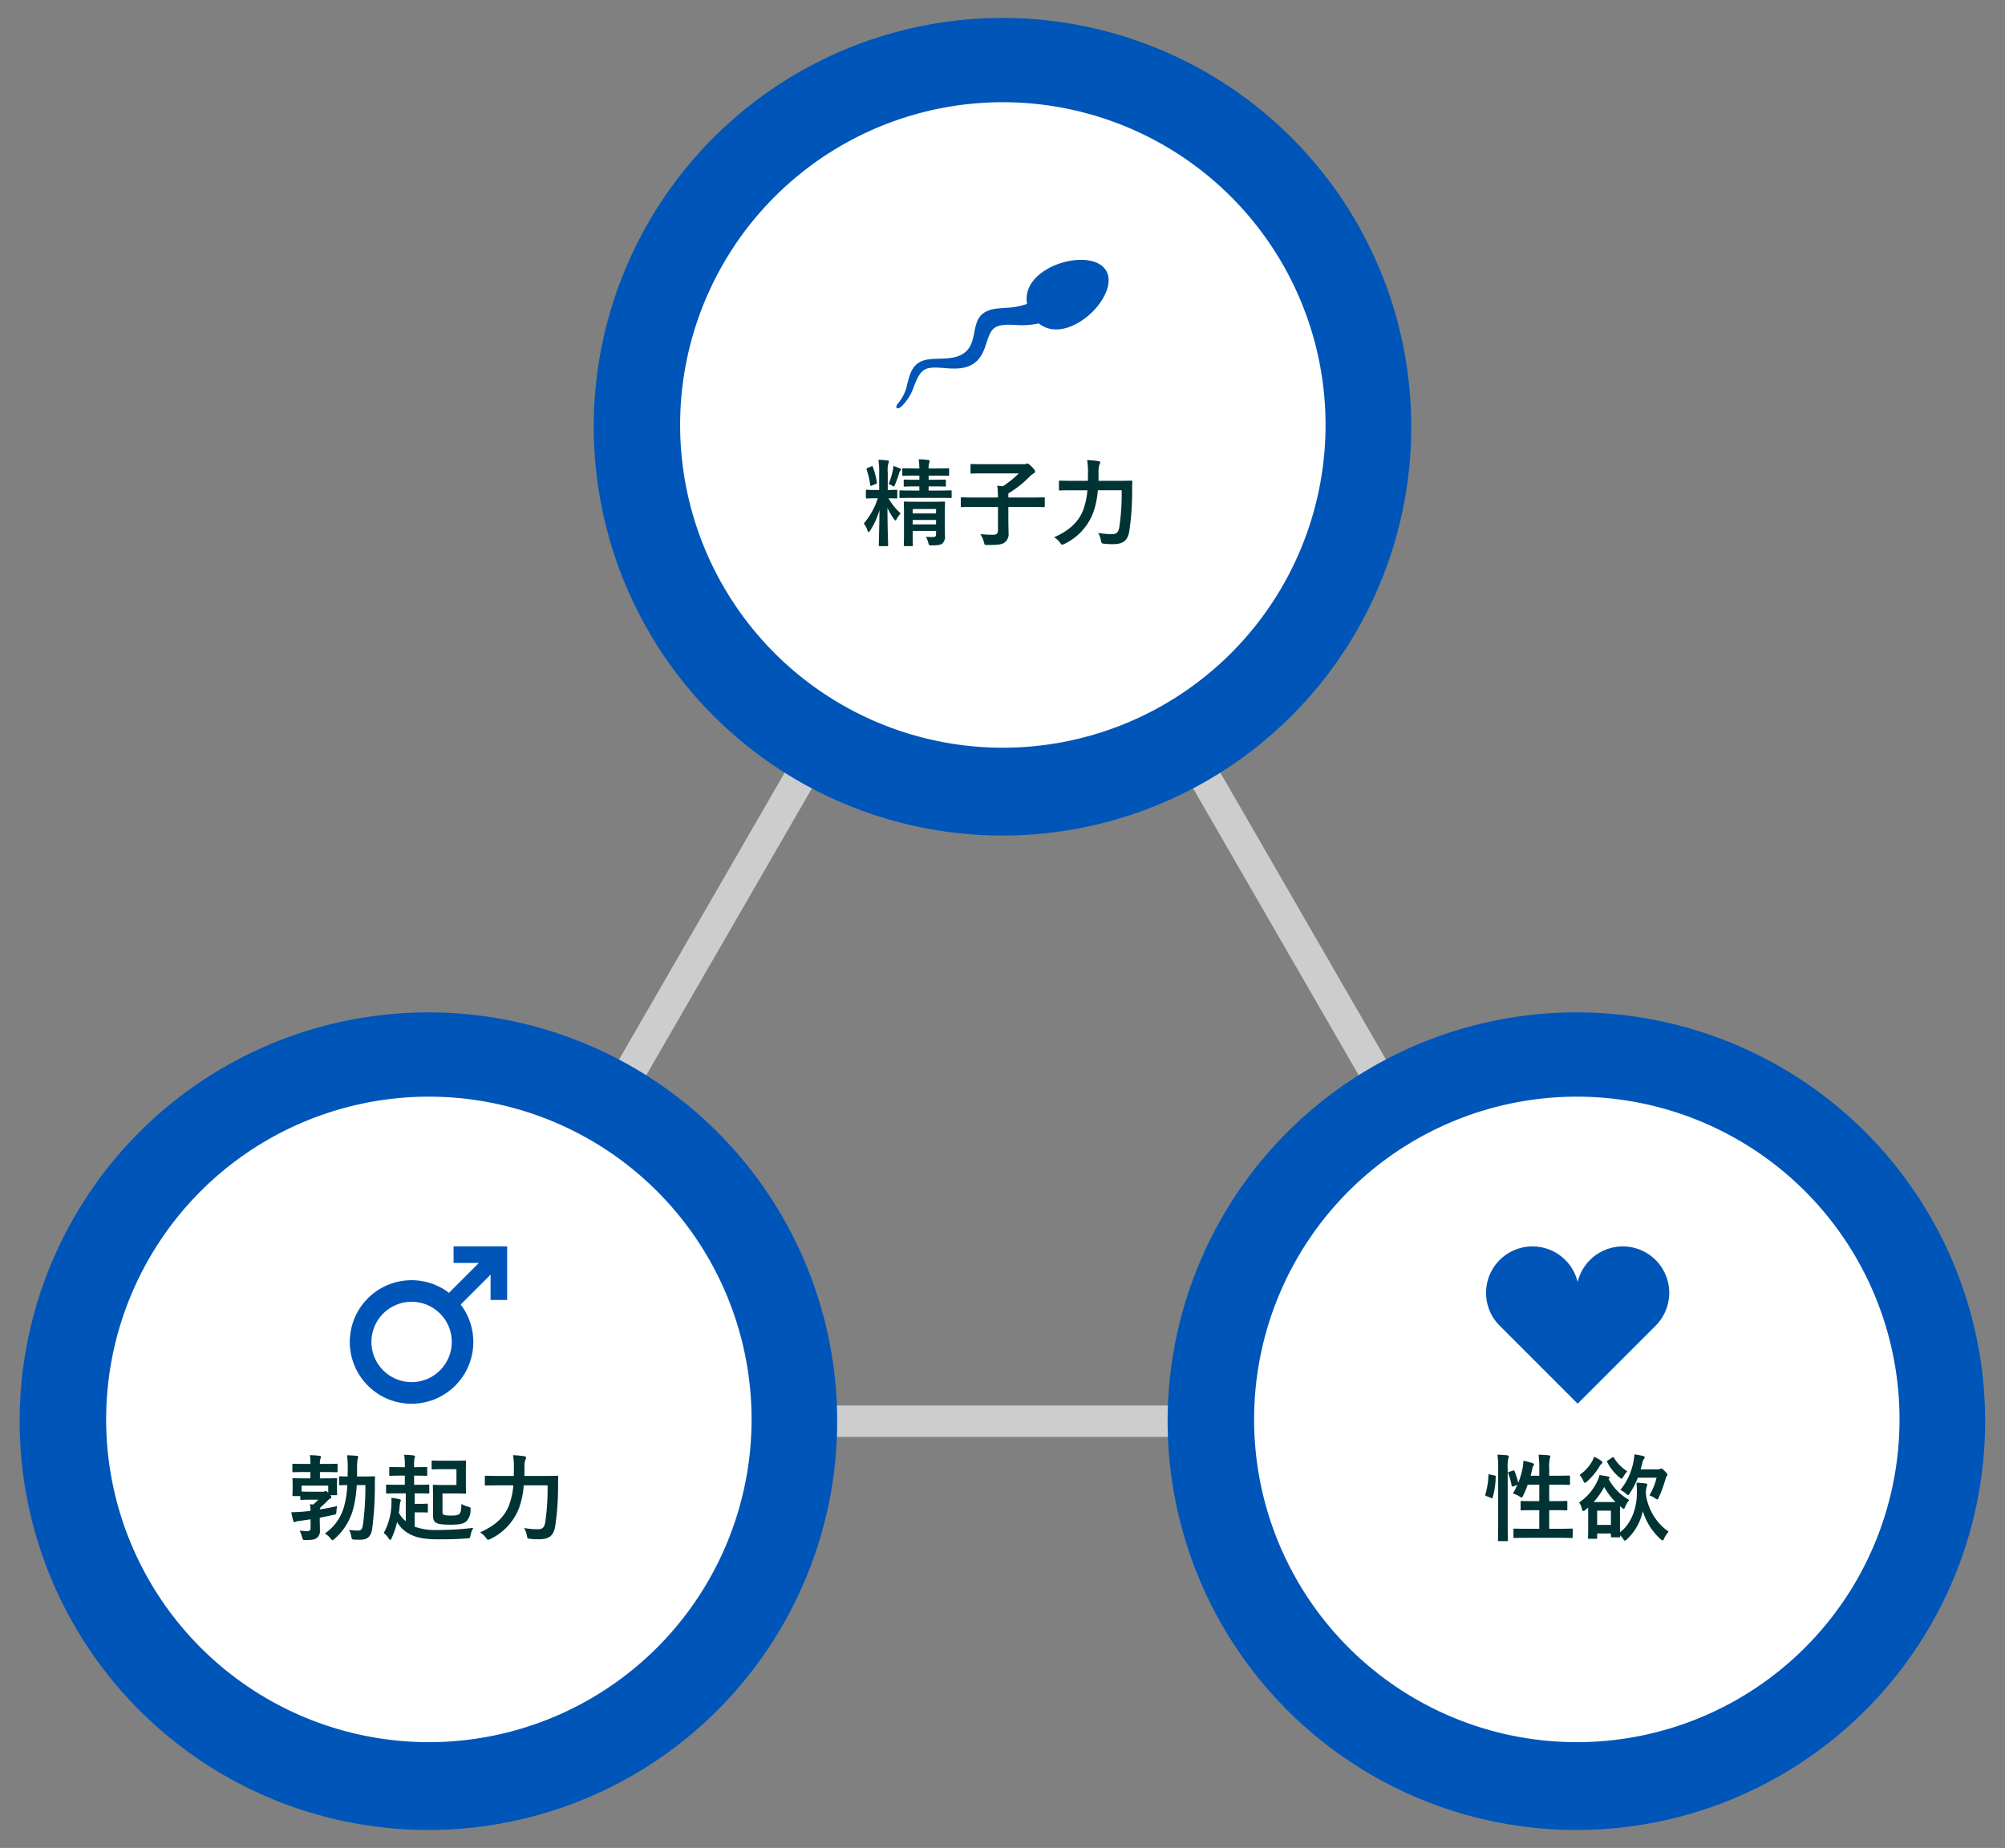
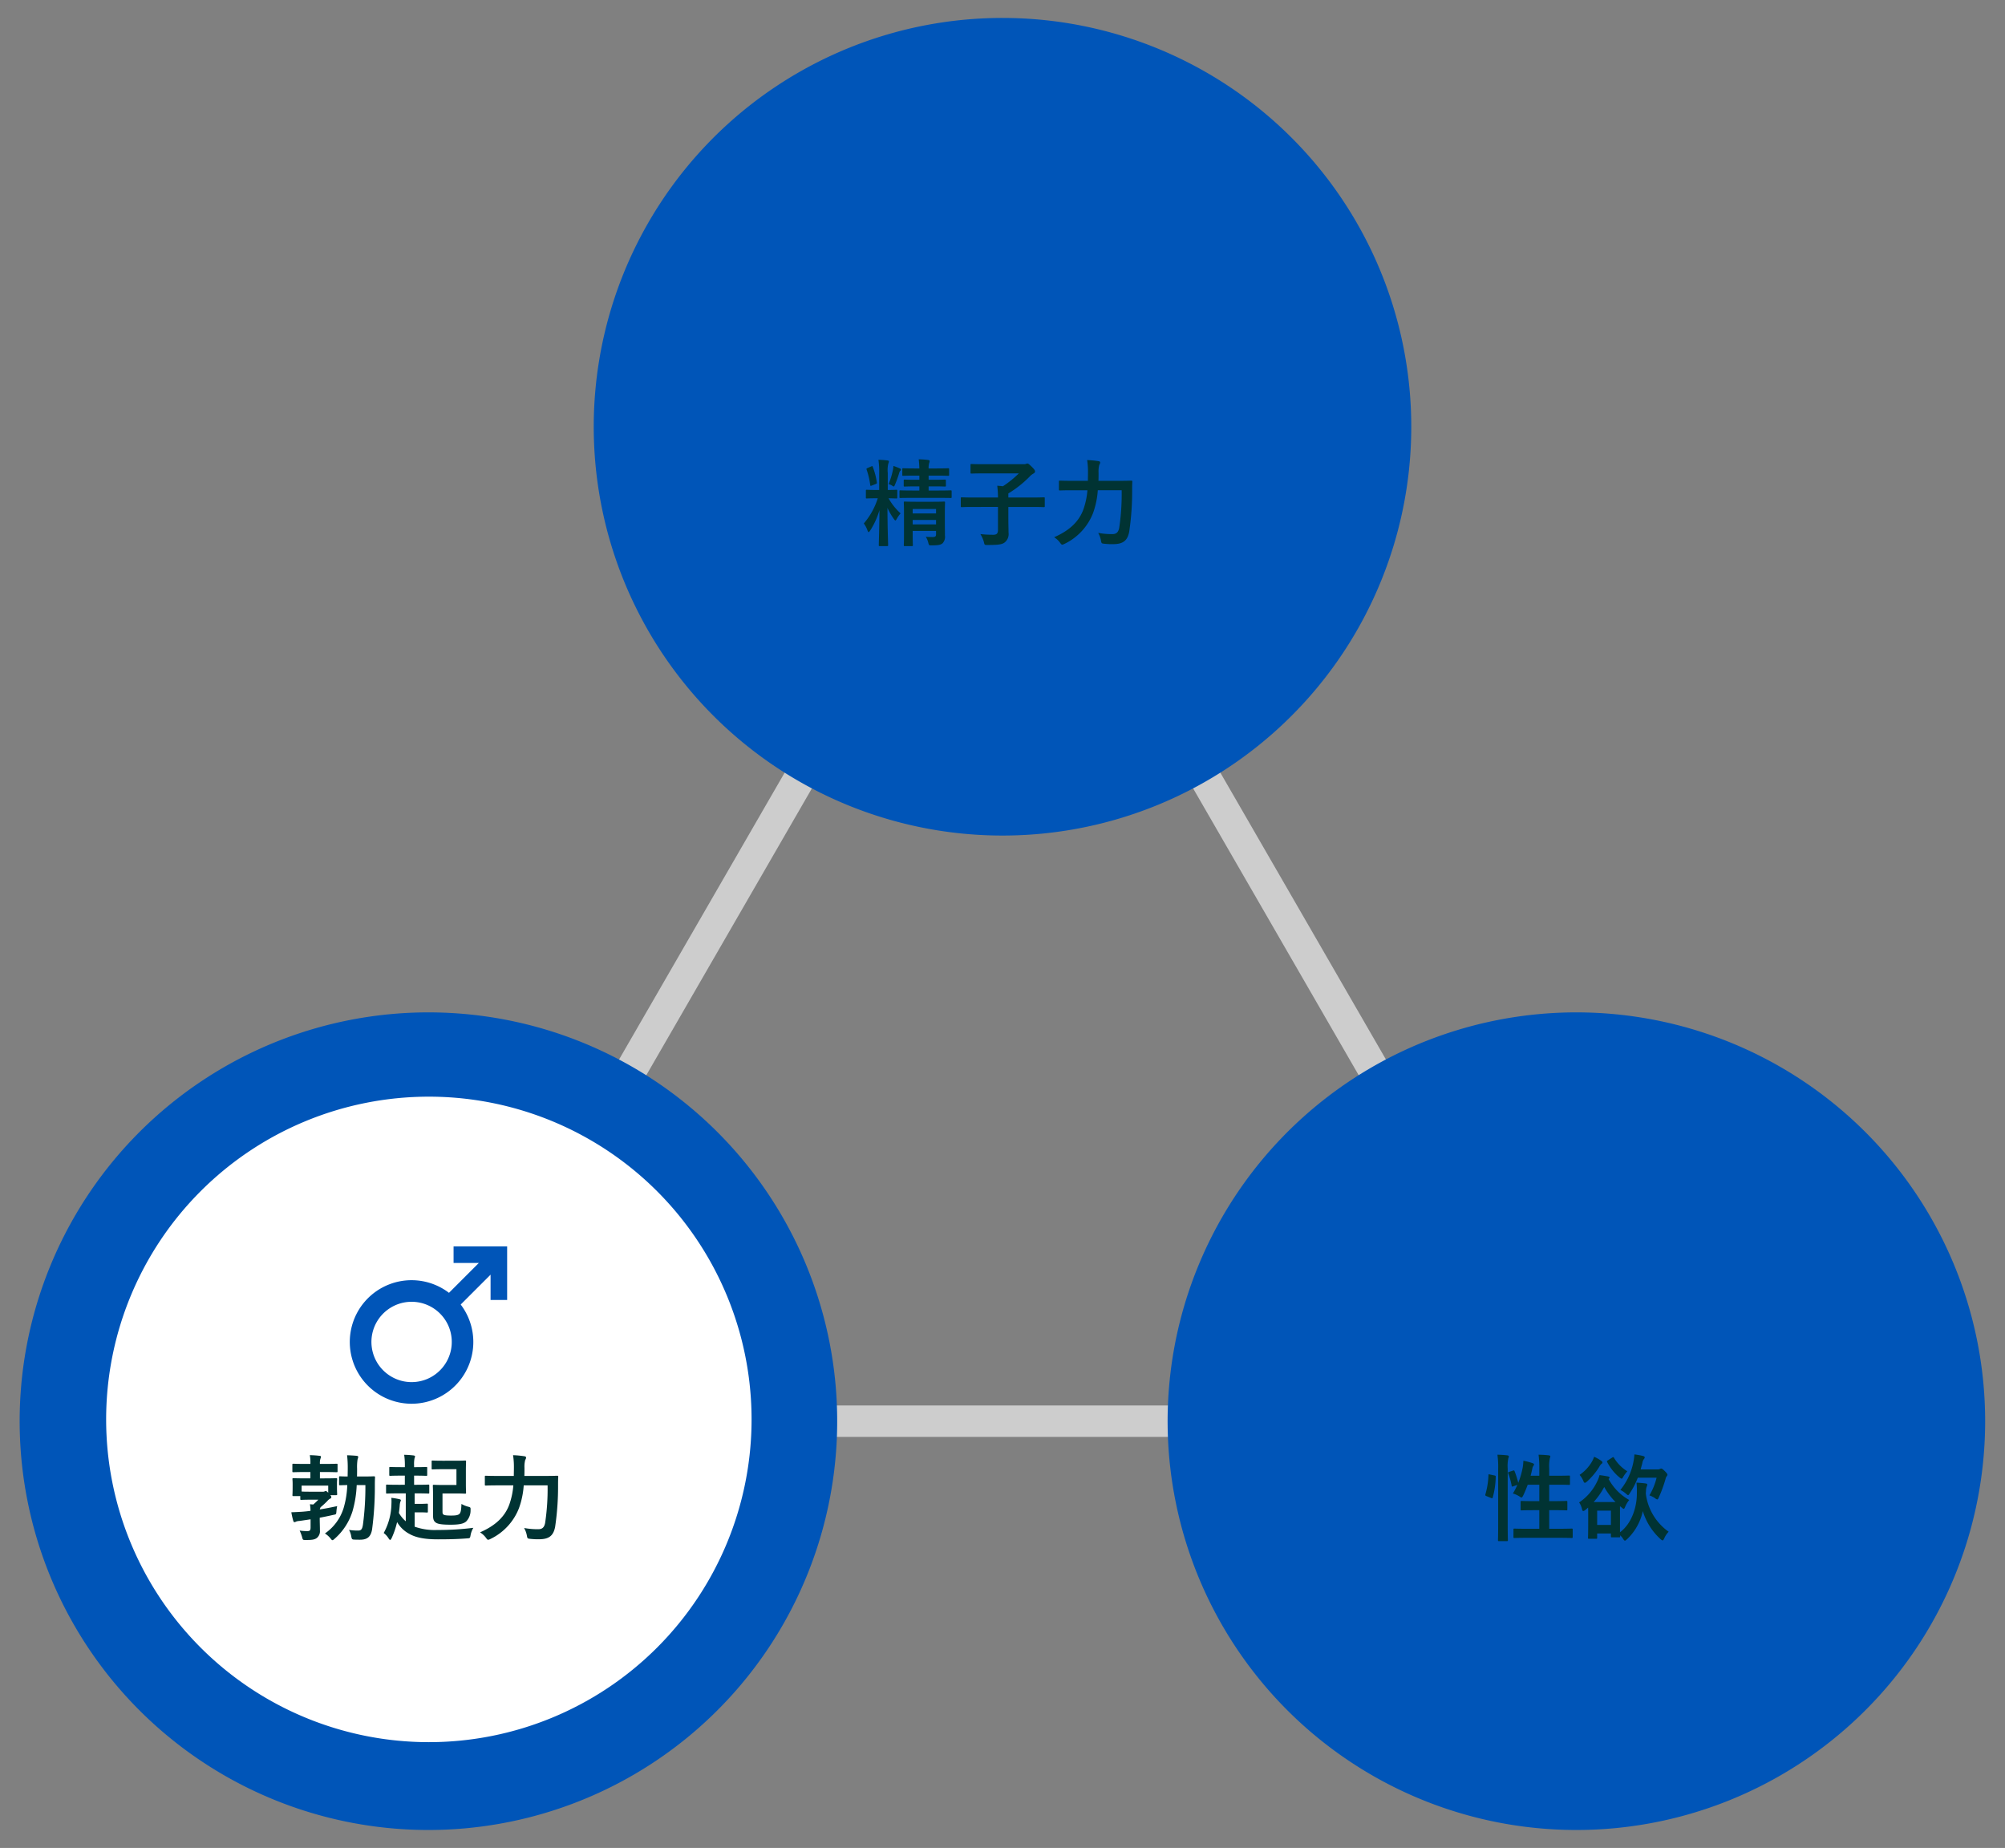
<svg xmlns="http://www.w3.org/2000/svg" width="510" height="470" viewBox="0 0 510 470">
  <rect x="0" y="0" width="510" height="470" fill="#808080" stroke="none" />
  <defs>
    <clipPath id="clip-path">
      <rect id="長方形_12714" data-name="長方形 12714" width="510" height="470" transform="translate(0 21)" fill="#fff" />
    </clipPath>
    <clipPath id="clip-path-2">
      <rect id="長方形_12766" data-name="長方形 12766" width="500" height="460.874" fill="none" />
    </clipPath>
    <clipPath id="clip-path-3">
      <rect id="長方形_12769" data-name="長方形 12769" width="54" height="37.776" transform="translate(0 0)" fill="none" />
    </clipPath>
    <clipPath id="clip-path-4">
      <rect id="長方形_12799" data-name="長方形 12799" width="46.592" height="40" fill="#0055b8" />
    </clipPath>
  </defs>
  <g id="infertility_img01" transform="translate(5053 -799)">
    <g id="グループ_15614" data-name="グループ 15614">
      <g id="グループ_15613" data-name="グループ 15613" transform="translate(-5048 803.563)">
        <path id="パス_235681" data-name="パス 235681" d="M241.025,95,95,347.923H387.05Z" transform="translate(8.975 8.975)" fill="none" stroke="#cdcdcd" stroke-miterlimit="10" stroke-width="8" />
        <g id="images_infertility_exam_exam_elements" data-name="images/infertility/exam/exam_elements">
          <g id="グループ_15611" data-name="グループ 15611" clip-path="url(#clip-path-2)">
            <g id="グループ_15615" data-name="グループ 15615">
              <path id="パス_235682" data-name="パス 235682" d="M341.371,103.975A103.975,103.975,0,1,1,237.4,0,103.975,103.975,0,0,1,341.371,103.975" transform="translate(12.605)" fill="#0055b8" />
-               <path id="パス_235683" data-name="パス 235683" d="M317.592,102.086A82.086,82.086,0,1,1,235.506,20a82.086,82.086,0,0,1,82.086,82.086" transform="translate(14.58 1.437)" fill="#fff" />
              <path id="パス_284843" data-name="パス 284843" d="M21.336-6.336c0-1.776.048-2.688.048-2.832,0-.24-.024-.264-.288-.264-.144,0-.84.048-2.856.048h-4.2c-2.016,0-2.712-.048-2.88-.048-.24,0-.264.024-.264.264,0,.168.048.912.048,2.64v5.352c0,1.944-.048,2.664-.048,2.808,0,.24.024.264.264.264h1.8c.216,0,.24-.024.24-.264,0-.12-.048-.936-.048-2.856v-.744H19.1v.816c0,.48-.1.744-.888.744-.432,0-1.2-.024-1.728-.072A4.959,4.959,0,0,1,17.112.984c.192.768.216.744.936.72,1.776,0,2.28-.168,2.712-.528a2.409,2.409,0,0,0,.6-1.968c0-.84-.024-2.232-.024-3.432ZM13.152-3.624V-4.752H19.1v1.128ZM19.1-7.536v1.128H13.152V-7.536ZM4.632-12.384H3.888c-1.68,0-2.232-.048-2.376-.048-.24,0-.264.024-.264.288v1.68c0,.216.024.24.264.24.144,0,.7-.048,2.376-.048h.384A18.148,18.148,0,0,1,.72-3.864a6.41,6.41,0,0,1,.936,1.776c.12.288.192.432.288.432s.216-.144.384-.384A19.674,19.674,0,0,0,4.7-7.248c-.024,4.416-.168,8.4-.168,8.88,0,.24.024.264.288.264h1.8c.264,0,.288-.024.288-.264,0-.5-.168-4.56-.168-9.456A15.978,15.978,0,0,0,8.4-4.968c.168.24.264.336.36.336s.192-.12.336-.384a7.786,7.786,0,0,1,.984-1.416,15.137,15.137,0,0,1-3.072-3.84c1.344.024,1.824.048,1.968.048.24,0,.264-.024.264-.24v-1.68c0-.264-.024-.288-.264-.288-.144,0-.648.048-2.16.048V-16.7a7.364,7.364,0,0,1,.144-2.424,1.23,1.23,0,0,0,.144-.528c0-.12-.144-.216-.384-.24a21.594,21.594,0,0,0-2.28-.168,19.928,19.928,0,0,1,.192,3.408ZM18.456-13.3c2.04,0,2.712.048,2.856.048.264,0,.288-.024.288-.264V-14.76c0-.24-.024-.264-.288-.264-.144,0-.816.048-2.88.048H17.208v-1.056h1.9c2.16,0,2.9.048,3.048.048.24,0,.264-.024.264-.264V-17.64c0-.24-.024-.264-.264-.264-.144,0-.888.048-3.048.048h-1.9a4.875,4.875,0,0,1,.12-1.32,2.252,2.252,0,0,0,.144-.576c0-.1-.144-.24-.384-.264-.816-.1-1.512-.144-2.4-.168.1.792.144,1.488.168,2.328H13.8c-2.16,0-2.9-.048-3.048-.048-.216,0-.24.024-.24.264v1.392c0,.24.024.264.24.264.144,0,.888-.048,3.048-.048h1.056v1.056h-.84c-2.04,0-2.736-.048-2.88-.048-.24,0-.264.024-.264.264v1.248c0,.24.024.264.264.264.144,0,.84-.048,2.88-.048h.84v1.056H13.248c-2.28,0-3.048-.048-3.192-.048-.24,0-.264.024-.264.288v1.416c0,.24.024.24.264.24.144,0,.912-.024,3.192-.024h6.384c2.28,0,3.024.024,3.168.024.24,0,.264,0,.264-.24V-12c0-.264-.024-.288-.264-.288-.144,0-.888.048-3.168.048H17.208V-13.3ZM7.032-13.872a2.8,2.8,0,0,1,.816.336c.24.168.384.264.48.264.12,0,.192-.144.336-.48a28.778,28.778,0,0,0,1.08-3.024.9.9,0,0,1,.288-.5.415.415,0,0,0,.144-.288c0-.12-.1-.216-.264-.288-.432-.192-1.032-.432-1.656-.648a7.858,7.858,0,0,1-.12.984A19.914,19.914,0,0,1,7.032-13.872ZM3.768-13.9c.264-.1.312-.168.264-.432A17.917,17.917,0,0,0,3-18.264c-.072-.24-.12-.216-.408-.1l-.936.408c-.264.12-.288.168-.216.408a19.491,19.491,0,0,1,.912,3.888c.024.264.1.264.36.168Zm31.08,5.832v5.9c0,.84-.36,1.176-1.128,1.176a28.372,28.372,0,0,1-3.336-.168A8.659,8.659,0,0,1,31.272.864c.168.768.168.744.912.744,2.592,0,3.648-.1,4.344-.624a2.7,2.7,0,0,0,1.008-2.52c0-.84-.048-2.04-.048-3.792V-8.064h5.976c2.136,0,2.88.048,3.024.048.24,0,.264-.024.264-.264v-1.968c0-.24-.024-.264-.264-.264-.144,0-.888.048-3.024.048H37.488V-11.5A27.738,27.738,0,0,0,42.84-15.72a4.087,4.087,0,0,1,1.032-.84c.264-.144.408-.312.408-.528,0-.264-.144-.5-.888-1.248-.72-.7-.912-.768-1.056-.768a.737.737,0,0,0-.312.072,1.268,1.268,0,0,1-.408.1H31.44c-2.352,0-3.168-.048-3.312-.048-.24,0-.264.024-.264.264v1.9c0,.24.024.264.264.264.144,0,.96-.048,3.312-.048h8.712A25.988,25.988,0,0,1,36.1-13.32c-.48-.072-.984-.1-1.44-.144a24.546,24.546,0,0,1,.192,3H28.68c-2.136,0-2.88-.048-3.024-.048-.24,0-.264.024-.264.264V-8.28c0,.24.024.264.264.264.144,0,.888-.048,3.024-.048Zm31.464-4.248a58.027,58.027,0,0,1-.624,9.552c-.24,1.272-.864,1.608-1.752,1.608a18.845,18.845,0,0,1-3.6-.312,6.023,6.023,0,0,1,.7,1.9c.144.768.144.792.888.864a17.014,17.014,0,0,0,2.3.1c2.4-.024,3.576-.864,4.008-3.168a69.5,69.5,0,0,0,.744-10.536c0-.624,0-1.44.048-2.16,0-.24-.048-.288-.288-.288-.168,0-.96.048-3.288.048h-5.04c.024-.7.024-1.392.024-2.04a6.8,6.8,0,0,1,.192-2.04,1.012,1.012,0,0,0,.216-.6c0-.168-.12-.288-.48-.336a25.266,25.266,0,0,0-2.832-.264,19.622,19.622,0,0,1,.216,3.192c0,.7-.024,1.392-.024,2.088H53.856c-2.3,0-3.1-.048-3.216-.048-.264,0-.288.024-.288.264v1.968c0,.24.024.264.288.264.12,0,.912-.048,3.216-.048H57.6a18.957,18.957,0,0,1-1.008,4.824C55.464-4.344,53.04-2.064,49.128-.36A5.363,5.363,0,0,1,50.64,1.032c.264.36.384.5.576.5a2.235,2.235,0,0,0,.576-.216A14.532,14.532,0,0,0,59.04-6.528a21.165,21.165,0,0,0,1.2-5.784Z" transform="translate(214 132.437)" fill="#033" />
              <g id="グループ_15622" data-name="グループ 15622" transform="translate(223 61.528)">
                <g id="グループ_15621" data-name="グループ 15621" transform="translate(0 -0.005)" clip-path="url(#clip-path-3)">
-                   <path id="パス_235686" data-name="パス 235686" d="M38.4,2.328C34.262,4.72,32.652,7.981,33.258,11.2a18.4,18.4,0,0,1-5.589,1.011c-2.089.149-4.086.254-5.646,1.445-1.61,1.23-1.878,3.286-2.276,5.2s-.876,3.7-2.547,4.873c-1.691,1.185-3.818,1.33-5.95,1.4s-4.283.032-5.876,1.249c-1.576,1.2-2.047,3.133-2.562,5.029A10.9,10.9,0,0,1,.445,36.491c-.408.415-.627,1.1-.255,1.251.314.131.839-.218,1.053-.4a12.639,12.639,0,0,0,3.264-5.246c.729-1.832,1.361-3.378,2.634-4.139,1.255-.75,3.15-.591,5.3-.42s4.558.319,6.733-.862c2.2-1.193,3.011-3.317,3.637-5.212s1.109-3.534,2.346-4.274c1.291-.772,3.04-.726,5.139-.64a19.72,19.72,0,0,0,5.919-.386c2.476,1.99,6.029,2.159,10.071-.175,5.285-3.051,9.282-9.435,7.1-13.206S43.689-.723,38.4,2.328Z" transform="translate(0 0.005)" fill="#0055b8" />
-                 </g>
+                   </g>
              </g>
            </g>
            <g id="グループ_15616" data-name="グループ 15616" transform="translate(-146.025 252.923)">
              <path id="パス_235682-2" data-name="パス 235682" d="M341.371,103.975A103.975,103.975,0,1,1,237.4,0,103.975,103.975,0,0,1,341.371,103.975" transform="translate(12.605)" fill="#0055b8" />
              <path id="パス_235683-2" data-name="パス 235683" d="M317.592,102.086A82.086,82.086,0,1,1,235.506,20a82.086,82.086,0,0,1,82.086,82.086" transform="translate(14.605 1.437)" fill="#fff" />
              <path id="パス_284842" data-name="パス 284842" d="M8.352-4.08c1.128-.216,2.3-.456,3.456-.72.768-.144.72-.144.792-.888a9.5,9.5,0,0,1,.192-1.344c-1.536.336-3.024.624-4.416.84a.626.626,0,0,1,.072-.264l.12-.288c.576-.48,1.128-.984,1.7-1.56a2.458,2.458,0,0,1,.768-.648.37.37,0,0,0,.264-.384c0-.12-.048-.216-.264-.48H12.5c.264,0,.288-.024.288-.288,0-.144-.048-.408-.048-2.112v-.72c0-.456.048-.792.048-.936,0-.24-.024-.264-.288-.264-.144,0-.888.048-3,.048H8.4V-15.7H9.624c2.136,0,2.856.048,3,.048.24,0,.264-.024.264-.264v-1.632c0-.24-.024-.264-.264-.264-.144,0-.864.048-3,.048H8.4a3.613,3.613,0,0,1,.144-1.368,1.092,1.092,0,0,0,.12-.48c0-.12-.144-.216-.384-.216-.816-.1-1.56-.144-2.448-.168a10.219,10.219,0,0,1,.144,2.232H4.656c-2.136,0-2.856-.048-3-.048-.24,0-.264.024-.264.264v1.632c0,.24.024.264.264.264.144,0,.864-.048,3-.048h1.32v1.608H4.7c-2.136,0-2.856-.048-3.024-.048-.24,0-.264.024-.264.264,0,.168.048.5.048,1.152v.6c0,1.824-.048,2.112-.048,2.256,0,.264.024.288.264.288H3.408v.7c0,.24.024.264.24.264.144,0,.7-.048,2.28-.048H7.992A14.956,14.956,0,0,1,6.7-7.44l-.84-.072A9.321,9.321,0,0,1,6-5.832c-.816.12-1.584.192-2.28.24-.888.048-1.632.1-2.592.12a19.05,19.05,0,0,0,.5,2.208c.072.24.192.312.312.312A.843.843,0,0,0,2.328-3.1a3.455,3.455,0,0,1,.936-.168l2.76-.408v2.04c0,.816-.216.96-.84.96A13.5,13.5,0,0,1,3.24-.816,9.525,9.525,0,0,1,3.864.84c.192.744.192.744.96.744,1.512,0,2.208-.072,2.808-.528A2.186,2.186,0,0,0,8.4-.84c0-.912-.048-2.064-.048-3.12ZM5.928-10.7c-1.368,0-1.968-.024-2.184-.048V-12.24h6.768v1.8c-.312-.312-.48-.432-.624-.432a.916.916,0,0,0-.312.1.82.82,0,0,1-.408.072Zm14.04-1.68A72.923,72.923,0,0,1,19.344-2.3C19.152-1.08,18.84-.816,18.1-.816a14.208,14.208,0,0,1-2.3-.168A4.871,4.871,0,0,1,16.368.648c.144.72.168.816.816.84.528.024.744.024,1.44.024,1.824,0,2.736-.744,3.048-2.64a80.993,80.993,0,0,0,.7-10.92c0-.768,0-1.464.048-2.28,0-.24-.048-.288-.312-.288-.144,0-.768.048-2.64.048H17.832c.024-.648.024-1.3.024-1.968a12.842,12.842,0,0,1,.12-2.376,3.472,3.472,0,0,0,.168-.624c0-.144-.12-.264-.36-.288-.84-.072-1.608-.12-2.472-.144a27.753,27.753,0,0,1,.168,3.36c0,.7-.024,1.368-.024,2.04-1.3,0-1.8-.048-1.92-.048-.24,0-.264.024-.264.264V-12.6c0,.24.024.264.264.264.12,0,.6-.024,1.824-.048a23.363,23.363,0,0,1-.936,5.856A12.271,12.271,0,0,1,9.672-.072a5.777,5.777,0,0,1,1.416,1.248c.24.312.36.456.5.456s.288-.12.552-.36A15.342,15.342,0,0,0,16.7-5.76a27.94,27.94,0,0,0,1.056-6.624ZM30.24-10.272v7.1A8.028,8.028,0,0,1,28.488-5.3c.1-.648.168-1.3.216-1.92a3.455,3.455,0,0,1,.168-.936,1.062,1.062,0,0,0,.12-.36c0-.144-.12-.216-.408-.288a17.657,17.657,0,0,0-2.016-.336,10.94,10.94,0,0,1,.024,1.536A15.863,15.863,0,0,1,24.624-.192a4.8,4.8,0,0,1,1.2,1.3c.192.288.312.456.432.456.144,0,.264-.192.456-.6a20.981,20.981,0,0,0,1.32-3.936A7.782,7.782,0,0,0,31.1,0c1.728,1.008,4.056,1.416,7.32,1.416,2.736,0,4.92-.048,7.416-.24.744-.048.744-.048.888-.816a5.74,5.74,0,0,1,.7-1.872,71.918,71.918,0,0,1-9.192.552A15.228,15.228,0,0,1,32.5-1.8V-5.448h1.44c1.08,0,1.512.048,1.656.048.24,0,.264-.024.264-.24V-7.392c0-.24-.024-.264-.264-.264-.144,0-.576.048-1.656.048H32.5v-2.664h.528c2.064,0,2.784.048,2.928.048.24,0,.264-.024.264-.24V-12.24c0-.24-.024-.264-.264-.264-.144,0-.864.048-2.928.048h-.672v-2.328h.36c1.944,0,2.544.048,2.688.048.264,0,.288-.024.288-.264v-1.728c0-.24-.024-.264-.288-.264-.144,0-.744.048-2.688.048h-.36v-.48a7.471,7.471,0,0,1,.12-1.824,1.082,1.082,0,0,0,.12-.408c0-.144-.12-.216-.36-.264a24.041,24.041,0,0,0-2.4-.168A18.293,18.293,0,0,1,30-16.944h-.984c-1.92,0-2.568-.048-2.712-.048-.24,0-.264.024-.264.264V-15c0,.24.024.264.264.264.144,0,.792-.048,2.712-.048H30v2.328H28.392c-2.064,0-2.784-.048-2.928-.048-.216,0-.24.024-.24.264v1.776c0,.216.024.24.24.24.144,0,.864-.048,2.928-.048Zm12.888-6.144v4.008H39.5c-1.344,0-1.968-.048-2.112-.048-.24,0-.264.024-.264.288,0,.144.048.864.048,2.3v5.04c0,1.008.12,1.512.6,1.9.456.408,1.44.624,3.864.624,2.4,0,3.36-.288,3.984-.84a3.994,3.994,0,0,0,1.1-2.808c.024-.768.024-.768-.72-.96A7.336,7.336,0,0,1,44.4-7.584c-.048,1.56-.192,2.208-.5,2.52-.384.36-1.032.432-2.112.432-1.2,0-1.752-.072-2.04-.312-.168-.168-.168-.432-.168-.936v-4.368h3.5c1.464,0,2.064.048,2.208.048.264,0,.288-.024.288-.24,0-.144-.048-.84-.048-2.352v-3.216c0-1.512.048-2.208.048-2.352,0-.24-.024-.264-.288-.264-.144,0-.744.048-2.208.048H39.6c-1.824,0-2.376-.048-2.52-.048-.24,0-.264.024-.264.264v1.728c0,.24.024.264.264.264.144,0,.7-.048,2.52-.048Zm23.184,4.1a58.027,58.027,0,0,1-.624,9.552c-.24,1.272-.864,1.608-1.752,1.608a18.845,18.845,0,0,1-3.6-.312,6.023,6.023,0,0,1,.7,1.9c.144.768.144.792.888.864a17.014,17.014,0,0,0,2.3.1c2.4-.024,3.576-.864,4.008-3.168a69.5,69.5,0,0,0,.744-10.536c0-.624,0-1.44.048-2.16,0-.24-.048-.288-.288-.288-.168,0-.96.048-3.288.048h-5.04c.024-.7.024-1.392.024-2.04a6.8,6.8,0,0,1,.192-2.04,1.012,1.012,0,0,0,.216-.6c0-.168-.12-.288-.48-.336a25.266,25.266,0,0,0-2.832-.264,19.622,19.622,0,0,1,.216,3.192c0,.7-.024,1.392-.024,2.088H53.856c-2.3,0-3.1-.048-3.216-.048-.264,0-.288.024-.288.264v1.968c0,.24.024.264.288.264.12,0,.912-.048,3.216-.048H57.6a18.957,18.957,0,0,1-1.008,4.824C55.464-4.344,53.04-2.064,49.128-.36A5.363,5.363,0,0,1,50.64,1.032c.264.36.384.5.576.5a2.235,2.235,0,0,0,.576-.216A14.532,14.532,0,0,0,59.04-6.528a21.165,21.165,0,0,0,1.2-5.784Z" transform="translate(214 132.608)" fill="#033" />
              <path id="パス_235684" data-name="パス 235684" d="M26.373,0V4.214h6.432l-7.6,7.6a15.711,15.711,0,1,0,2.98,2.98l7.6-7.6v6.432H40V0Zm-.644,26.257a10.248,10.248,0,0,1-6.185,7.517,10.271,10.271,0,0,1-5.8.56,10.242,10.242,0,0,1-7.517-6.185,10.272,10.272,0,0,1-.561-5.8,10.224,10.224,0,0,1,19.5-1.892,10.274,10.274,0,0,1,.561,5.8" transform="translate(230.025 59.514)" fill="#0055b8" />
            </g>
            <g id="グループ_15617" data-name="グループ 15617" transform="translate(146.024 252.923)">
              <path id="パス_235682-3" data-name="パス 235682" d="M341.371,103.975A103.975,103.975,0,1,1,237.4,0,103.975,103.975,0,0,1,341.371,103.975" transform="translate(12.556)" fill="#0055b8" />
-               <path id="パス_235683-3" data-name="パス 235683" d="M317.592,102.086A82.086,82.086,0,1,1,235.506,20a82.086,82.086,0,0,1,82.086,82.086" transform="translate(14.556 1.437)" fill="#fff" />
              <path id="パス_284841" data-name="パス 284841" d="M6.888-15.744c-.312.1-.336.144-.24.408a16.413,16.413,0,0,1,.864,3.12c.048.264.12.264.432.144l1.008-.36a15.5,15.5,0,0,1-1.128,2.184,6.844,6.844,0,0,1,1.728.792,1.174,1.174,0,0,0,.456.24c.144,0,.24-.144.432-.5a26.473,26.473,0,0,0,1.152-2.76h2.952V-8.3H13.1c-2.16,0-2.88-.048-3.048-.048-.24,0-.264.024-.264.264v1.872c0,.24.024.264.264.264.168,0,.888-.048,3.048-.048h1.44v4.728H11.52c-2.352,0-3.168-.048-3.288-.048-.24,0-.264.024-.264.264V.792c0,.264.024.288.264.288.12,0,.936-.048,3.288-.048h7.968c2.352,0,3.144.048,3.288.048.24,0,.264-.024.264-.288V-1.056c0-.24-.024-.264-.264-.264-.144,0-.936.048-3.288.048H17.064V-6h1.3c2.16,0,2.9.048,3.048.048.24,0,.264-.024.264-.264V-8.088c0-.24-.024-.264-.264-.264-.144,0-.888.048-3.048.048h-1.3V-12.48H19.08c2.136,0,2.856.048,3,.048.24,0,.264-.024.264-.264v-1.848c0-.24-.024-.264-.264-.264-.144,0-.864.048-3,.048H17.064v-1.8a9.78,9.78,0,0,1,.168-2.664,1.761,1.761,0,0,0,.12-.48c0-.12-.144-.216-.384-.24-.816-.1-1.7-.144-2.616-.168a25.3,25.3,0,0,1,.192,3.624v1.728H12.336q.252-.936.432-1.8a1.727,1.727,0,0,1,.288-.744.436.436,0,0,0,.144-.336c0-.12-.1-.216-.408-.336a18.41,18.41,0,0,0-2.3-.6,13.1,13.1,0,0,1-.168,1.728A21.327,21.327,0,0,1,9.192-12.96a23.5,23.5,0,0,0-.936-2.952c-.1-.216-.168-.24-.432-.144ZM4.08-2.592c0,2.688-.048,4.056-.048,4.176,0,.264.024.288.264.288H6.288c.24,0,.264-.024.264-.288,0-.12-.048-1.488-.048-4.2V-16.56a9.522,9.522,0,0,1,.168-2.664,1.077,1.077,0,0,0,.12-.456c0-.12-.144-.24-.384-.264-.792-.1-1.608-.144-2.52-.168a22.046,22.046,0,0,1,.192,3.624ZM1.992-15.072c-.336-.072-.384-.1-.384.144A19.932,19.932,0,0,1,.84-10.056c-.072.24-.048.36.264.48l1.2.48c.264.1.312.144.384-.1a20.941,20.941,0,0,0,.768-5.256c.024-.264-.024-.312-.336-.384ZM35.088.384a3.977,3.977,0,0,1,.744.864c.216.336.336.5.5.5.12,0,.264-.12.5-.336A13.841,13.841,0,0,0,40.872-5.76a15.851,15.851,0,0,0,4.512,7.128c.24.216.384.312.5.312.168,0,.264-.144.432-.5a5.7,5.7,0,0,1,1.128-1.7A13.914,13.914,0,0,1,41.64-10.2c0-.168.024-.408.048-.768a2.98,2.98,0,0,1,.192-1.056,1.116,1.116,0,0,0,.12-.5c0-.144-.1-.216-.36-.264-.84-.12-1.536-.168-2.376-.216a19.782,19.782,0,0,1,.1,2.64c.024,3.432-1.224,7.7-4.3,9.984V-7.008l.456.36c.24.192.384.312.48.312.144,0,.24-.168.384-.528a6.851,6.851,0,0,1,1.032-1.728,13.408,13.408,0,0,1-5.256-5.352l.072-.048A.326.326,0,0,0,32.4-14.3c0-.144-.12-.216-.312-.264-.6-.12-1.44-.264-2.232-.36a6.849,6.849,0,0,1-.6,1.632,13.174,13.174,0,0,1-4.584,5.328,4.669,4.669,0,0,1,.72,1.656c.1.384.192.528.336.528a1.043,1.043,0,0,0,.528-.288,8.322,8.322,0,0,0,.7-.6c.024.408.024.912.024,1.584v1.944c0,3.384-.048,3.984-.048,4.152,0,.24.024.264.264.264h1.8c.24,0,.264-.024.264-.264V-.072h3.5v.72c0,.24.024.264.264.264h1.824c.24,0,.264-.024.264-.264ZM32.76-5.88v3.624h-3.5V-5.88ZM28.368-8.064a19.268,19.268,0,0,0,2.688-3.84,17.288,17.288,0,0,0,2.88,3.84Zm16.008-6.192a16.037,16.037,0,0,1-1.824,4.488,6.484,6.484,0,0,1,1.464.744,1.043,1.043,0,0,0,.528.288c.144,0,.24-.144.384-.48a34.653,34.653,0,0,0,1.728-4.728,1.571,1.571,0,0,1,.312-.7.618.618,0,0,0,.168-.384c0-.144-.144-.384-.672-.912-.552-.552-.744-.648-.912-.648a.8.8,0,0,0-.36.12,1.033,1.033,0,0,1-.48.1H40.32l.432-1.608a2.357,2.357,0,0,1,.384-1.008.671.671,0,0,0,.216-.456c0-.168-.12-.24-.384-.336a18.9,18.9,0,0,0-2.232-.408,12.706,12.706,0,0,1-.216,1.7,16.116,16.116,0,0,1-3.36,7.344,5.971,5.971,0,0,1,1.416.936c.288.24.432.384.552.384s.24-.168.432-.48a19.965,19.965,0,0,0,2.04-3.96ZM28.488-19.584a7.24,7.24,0,0,1-.648,1.392,10.423,10.423,0,0,1-3.048,3.216,5.458,5.458,0,0,1,.96,1.56c.12.312.24.456.384.456.12,0,.288-.1.528-.312a17.16,17.16,0,0,0,3.144-3.768,2.414,2.414,0,0,1,.552-.744c.144-.1.24-.168.24-.336,0-.144-.048-.24-.24-.384A9.42,9.42,0,0,0,28.488-19.584Zm3.5.912c-.264.168-.288.24-.168.456a12.447,12.447,0,0,0,3.12,3.888c.288.216.432.312.552.312.144,0,.216-.144.384-.432a8.629,8.629,0,0,1,1.056-1.44A10.187,10.187,0,0,1,33.552-19.3c-.072-.144-.12-.192-.216-.192a.463.463,0,0,0-.264.12Z" transform="translate(225.976 132.608)" fill="#033" />
              <g id="グループ_15666" data-name="グループ 15666" transform="translate(226.976 59.523)">
                <g id="グループ_15665" data-name="グループ 15665" clip-path="url(#clip-path-4)">
                  <path id="パス_235722" data-name="パス 235722" d="M43.133,3.46A11.816,11.816,0,0,0,23.295,9.047,11.811,11.811,0,1,0,3.459,20.163L23.295,40,43.133,20.163a11.81,11.81,0,0,0,0-16.7" transform="translate(0 0)" fill="#0055b8" />
                </g>
              </g>
            </g>
          </g>
        </g>
      </g>
    </g>
    <rect id="長方形_12767" data-name="長方形 12767" width="40" height="40" transform="translate(-4968 1090)" fill="none" />
  </g>
</svg>